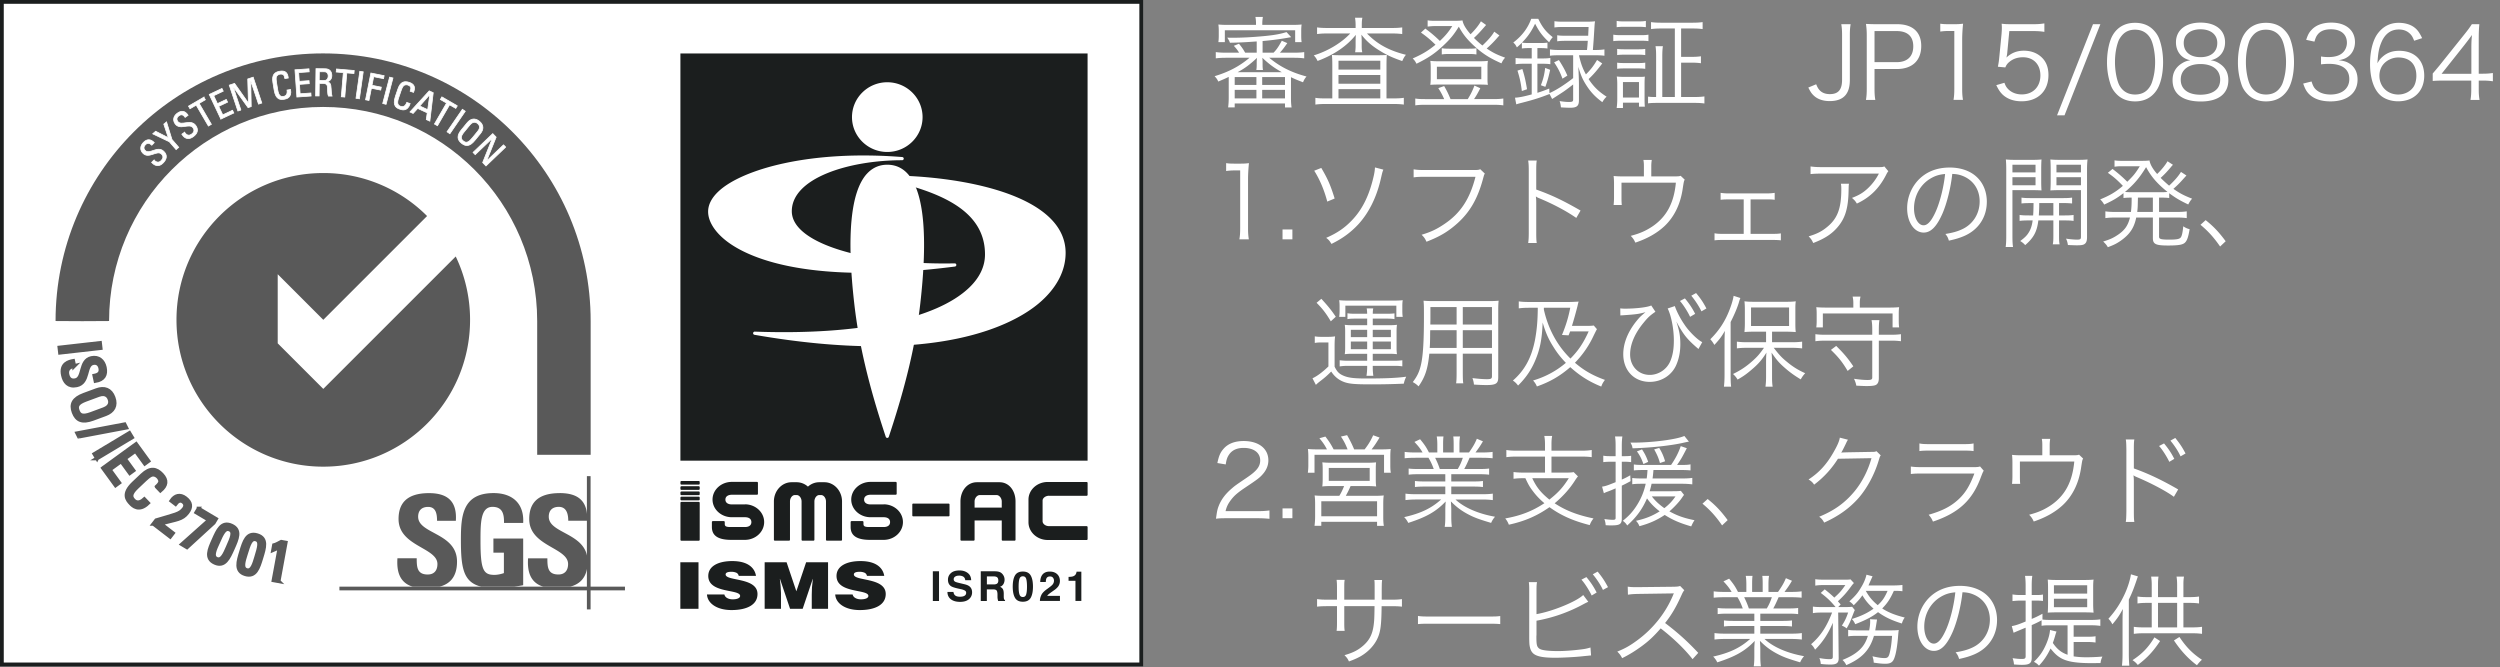
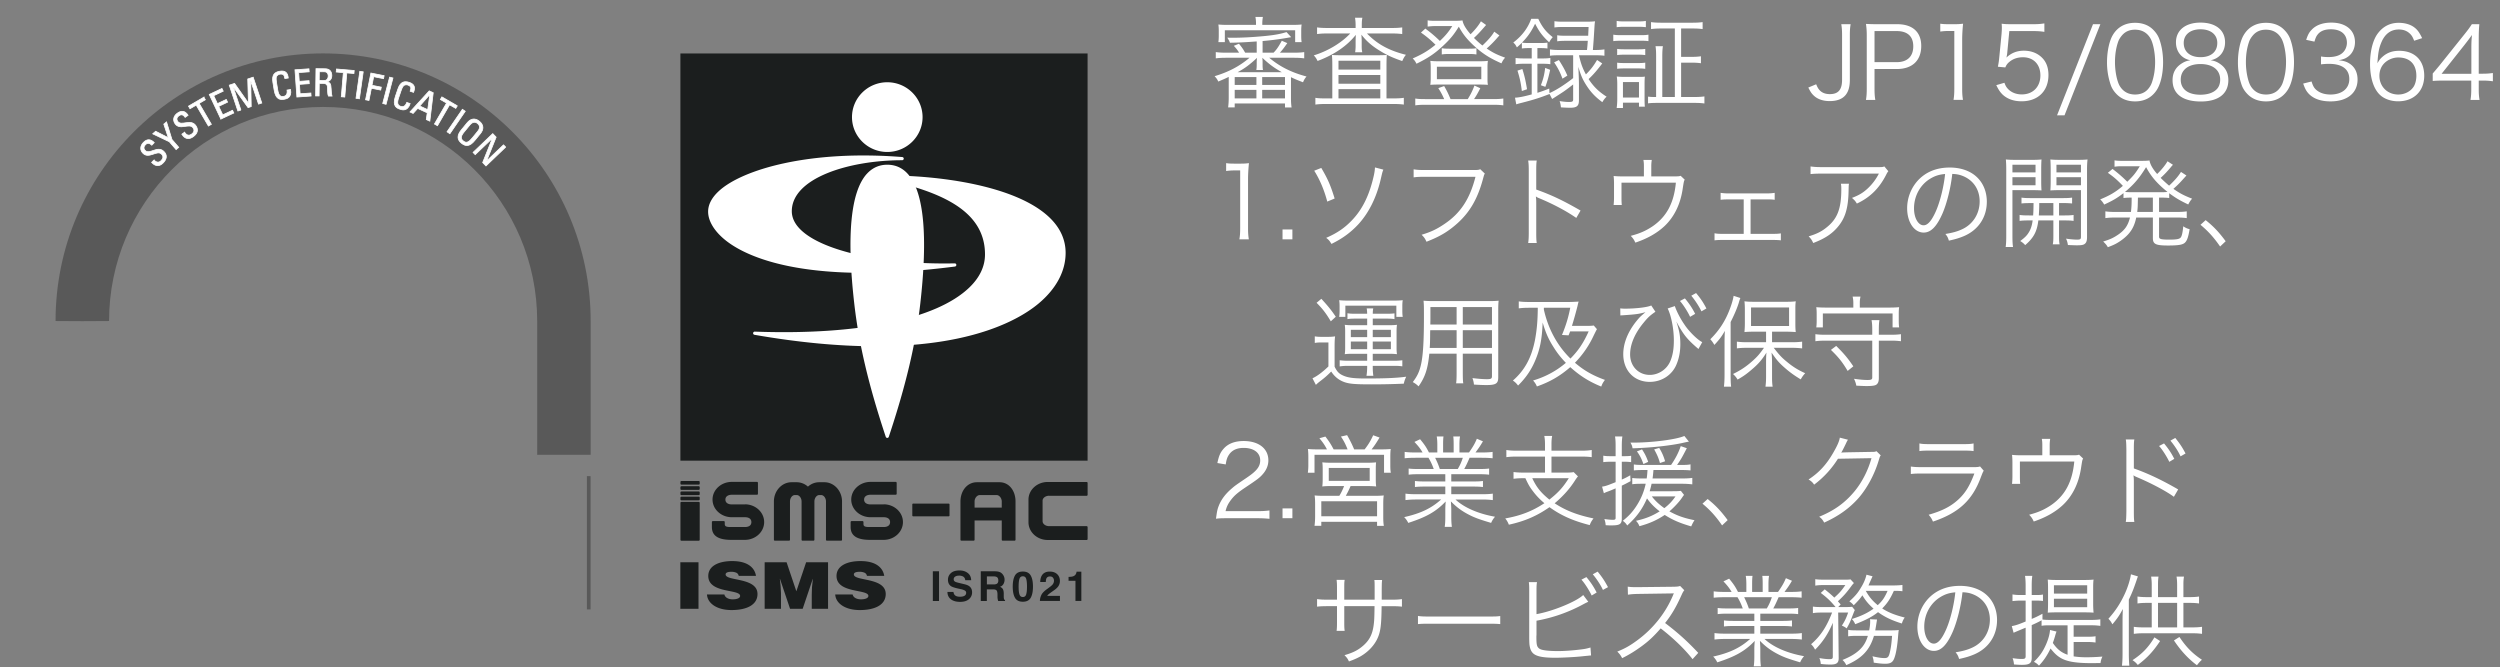
<svg xmlns="http://www.w3.org/2000/svg" width="251" height="67" fill="none">
  <rect width="100%" height="100%" fill="#808080" stroke="none" />
  <g clip-path="url(#clip0_10003_484)">
-     <path d="M114.581.19H.189v66.52h114.392V.19z" fill="#fff" stroke="#1B1E1E" stroke-width=".379" />
    <path fill-rule="evenodd" clip-rule="evenodd" d="M59.302 45.66V32.229c0-14.84-12.027-26.867-26.866-26.867S5.578 17.392 5.578 32.231c0 .02 5.373.02 5.373 0 0-11.868 9.62-21.493 21.489-21.493 11.868 0 21.493 9.625 21.493 21.493v13.433h5.373l-.004-.003z" fill="#595959" />
-     <path d="M32.46 39.048l-4.578-4.578v-6.938l4.577 4.578 10.42-10.42a14.69 14.69 0 00-10.424-4.317c-8.14 0-14.736 6.597-14.736 14.74 0 8.144 6.597 14.74 14.736 14.74 8.14 0 14.74-6.6 14.74-14.74 0-2.277-.518-4.437-1.44-6.362l-13.3 13.297h.004zM41.432 58.903c-1.341-.413-1.614-1.568-1.53-2.85h1.936c0 .884.038 1.627 1.106 1.627.656 0 .974-.421.974-1.05 0-1.667-3.903-1.77-3.903-4.52 0-1.448.694-2.6 3.058-2.6 1.887 0 2.823.845 2.694 2.777H43.88c0-.693-.117-1.394-.898-1.394-.629 0-1 .345-1 .985 0 1.755 3.903 1.603 3.903 4.51 0 1.602-.788 2.258-1.751 2.515h-2.702zM50.602 52.503c.016-.86-.128-1.614-1.155-1.614-1.205 0-1.205 1.626-1.205 3.422 0 2.89.284 3.406 1.387 3.406.322 0 .67-.075.962-.178v-2.05h-1.053v-1.42h2.99v4.686c-.205.042-.531.095-.899.148h-3.315c-1.797-.447-2.039-1.868-2.039-4.695 0-2.33.117-4.702 3.285-4.702 1.899 0 3.081 1.06 2.967 2.997h-1.925zM56.191 49.506c1.694 0 2.619.66 2.748 2.145v.632h-1.887c0-.674-.167-1.394-.951-1.394-.63 0-1.005.345-1.005.985 0 1.622 3.335 1.614 3.839 3.9v1.34c-.205 1.08-.883 1.573-1.686 1.79h-2.702c-1.341-.414-1.614-1.57-1.53-2.85h1.94c0 .883.037 1.625 1.106 1.625.651 0 .973-.42.973-1.05 0-1.666-3.902-1.769-3.902-4.52 0-1.447.693-2.596 3.057-2.6v-.003z" fill="#595959" />
-     <path d="M34.077 58.9h28.67v.372h-28.67V58.9z" fill="#595959" />
    <path d="M58.924 47.805h.371v13.38h-.371v-13.38z" fill="#595959" />
    <path d="M15.456 16.058l.057.057c.27.258.516.17.67.008.194-.201.255-.436.02-.66-.44-.42-1.24.512-1.834-.057-.349-.337-.296-.761.019-1.095.345-.36.716-.394 1.103.008l-.25.261c-.213-.208-.421-.276-.649-.041-.144.151-.216.379 0 .583.436.417 1.224-.53 1.85.072.416.398.272.815-.038 1.14-.553.588-1 .16-1.183-.026l.24-.25h-.005zM16.453 12.466l.265-.232.546 1.77.682.788-.265.228-.682-.789-1.668-.795.296-.258 1.27.648-.452-1.36h.008zM18.534 13.277l.045.064c.216.303.474.262.655.129.224-.163.33-.379.14-.644-.352-.493-1.31.28-1.788-.39-.284-.395-.151-.804.22-1.073.405-.292.773-.258 1.08.209l-.296.212c-.17-.247-.363-.349-.633-.16-.17.122-.28.33-.106.573.353.489 1.296-.296 1.804.405.337.466.121.849-.246 1.114-.652.478-1.012-.026-1.156-.242l.28-.201v.004zM20.466 9.756l.151.261-.621.364 1.228 2.1-.3.174-1.227-2.1-.622.364-.151-.261 1.546-.902h-.004zM22.175 11.958l-1.167-2.475 1.277-.602.129.273-.959.454.375.796.89-.42.13.272-.891.421.405.856.982-.462.129.273-1.296.61-.004.004zM24.195 11.045l-.311.102-.868-2.596.534-.178 1.383 1.96h.008l-.068-2.403.546-.182.867 2.596-.33.11-.772-2.308h-.008l.046 2.554-.315.106-1.485-2.069h-.008l.773 2.312.008-.004zM28.594 7.887c-.023-.155-.057-.307-.144-.379-.083-.076-.25-.08-.322-.068-.284.045-.368.235-.375.277-.008.03-.06.11.011.572l.118.724c.106.663.337.704.602.663.106-.015.417-.106.334-.633l.356-.057c.151.849-.447.947-.625.978-.338.053-.857.117-1.027-.932l-.125-.762c-.125-.762.178-1.035.708-1.122.535-.087.785.156.838.686l-.357.057.008-.004zM29.806 9.735l-.193-2.728 1.406-.099.023.303-1.057.076.06.88.982-.069.022.303-.981.068.064.944 1.08-.076.023.303-1.428.103v-.008zM32.054 8.374l-.016 1.258h-.348l.034-2.74.943.012c.486.008.652.349.648.69 0 .322-.185.564-.507.617v.008c.314.053.424.159.44.708 0 .118.033.546.086.717h-.363c-.095-.194-.069-.55-.095-.914-.023-.333-.292-.352-.41-.352h-.409l-.003-.004zm0-.303l.523.008c.25 0 .375-.213.375-.451 0-.197-.095-.417-.364-.42L32.06 7.2l-.011.871h.004zM35.562 7.077l-.026.303-.716-.06-.205 2.425-.349-.03.205-2.425-.716-.061.026-.303 1.781.151zM36.085 9.919l-.344-.05.382-2.709.345.05-.383 2.709zM36.703 10.015l.534-2.683 1.33.265-.06.3-.99-.197-.17.864.936.185-.06.296-.936-.186-.243 1.228-.34-.068v-.004zM38.76 10.476l-.337-.087.694-2.645.337.087-.693 2.645zM41.178 9.154c.053-.147.095-.295.053-.401-.041-.106-.185-.186-.254-.209-.272-.09-.435.034-.458.069-.02.026-.106.068-.258.511l-.235.694c-.216.636-.034.78.22.867.099.034.417.103.595-.401l.341.117c-.265.822-.841.63-1.012.568-.322-.11-.81-.299-.47-1.303l.25-.731c.25-.732.645-.83 1.152-.66.516.175.622.508.417 1l-.34-.117v-.004zM43.096 9.123l.401.186-.34 2.857-.357-.163.095-.675-.959-.443-.458.504-.319-.148 1.937-2.118zm.057.379h-.008l-1 1.14.795.368.213-1.508zM45.911 10.62l-.151.262-.622-.36-1.216 2.103-.303-.174 1.216-2.103-.621-.36.151-.261 1.546.894zM45.168 13.428l-.288-.197 1.546-2.258.288.197-1.546 2.258zM46.336 13.02l.568-.694c.345-.421.784-.516 1.231-.148.448.367.444.814.099 1.235l-.569.694c-.48.587-.886.64-1.333.272-.447-.367-.478-.776.004-1.364v.004zm1.045.874l.584-.716c.364-.443.068-.708-.015-.777-.084-.068-.402-.303-.766.137l-.587.716c-.379.462-.341.69-.083.898.253.209.485.2.863-.261l.004.003zM50.77 14.77l-1.979 1.892-.33-.345.97-2.422h-.003l-1.717 1.633-.216-.223 1.978-1.89.341.355-.959 2.387h.004l1.694-1.614.216.224v.004z" fill="#fff" stroke="#fff" stroke-width=".076" stroke-miterlimit="3.86" />
-     <path d="M6.025 35.411l-.06-.519 4.077-.462.06.519-4.077.462zM7.457 36.744l-.117.027c-.546.117-.644.496-.572.826.087.405.326.678.803.576.89-.19.406-1.967 1.61-2.228.713-.152 1.198.273 1.342.947.155.735-.11 1.22-.936 1.36l-.114-.534c.44-.087.701-.288.595-.773-.064-.307-.288-.583-.72-.492-.883.189-.371 1.962-1.644 2.231-.845.182-1.243-.344-1.383-1.004-.266-1.182.64-1.375 1.026-1.444l.11.505v.003zM8.435 39.633l1.262-.467c.77-.284 1.406-.072 1.705.747.303.815-.042 1.39-.81 1.675l-1.263.466c-1.064.394-1.633.155-1.936-.66-.303-.814-.027-1.364 1.038-1.761h.004zm.69 1.928l1.3-.481c.803-.3.625-.864.568-1.015-.057-.156-.288-.698-1.095-.402l-1.3.481c-.841.31-.966.637-.792 1.099.17.462.477.629 1.319.318zM7.923 43.837l-.17-.341 4.752-.898.17.34-4.755.899h.003zM9.742 46.029l-.269-.448 3.517-2.11.269.447-3.52 2.11h.003zM10.345 46.992l3.32-2.414 1.242 1.71-.367.268-.936-1.288-1.069.777.868 1.193-.368.27-.867-1.194-1.149.837.955 1.315-.367.269-1.266-1.74.004-.003zM15.73 48.856c.174-.156.33-.33.352-.497.019-.166-.114-.375-.19-.455-.295-.314-.602-.257-.655-.23-.046.018-.19.014-.701.5l-.796.754c-.731.693-.591 1.011-.314 1.307.11.117.48.428 1.068-.118l.372.39c-.925.906-1.554.243-1.74.05-.352-.371-.864-.966.292-2.058l.841-.795c.841-.796 1.433-.652 1.99-.065.557.591.466 1.107-.144 1.618l-.372-.39-.004-.011zM15.407 52.592l.277-.36c1.898-.576 2.35-.603 2.766-1.14.19-.247.197-.508-.068-.713-.31-.239-.569-.027-.758.227l-.424-.326c.363-.545.883-.682 1.417-.273.564.433.636.899.2 1.463-.538.697-1.068.663-2.694 1.103l1.24.955-.277.36-1.679-1.292v-.004zM19.936 51.059L21.69 52.1l-.231.39-2.687 2.463-.508-.303 2.733-2.437-1.289-.765.231-.39h-.003zM23.376 55.074c-.417.94-.826 1.868-1.8 1.432-.977-.436-.56-1.357-.14-2.297.432-.97.819-1.883 1.804-1.443.985.44.568 1.337.136 2.308zm-1.508-.558c-.269.607-.648 1.357-.117 1.592.53.235.833-.542 1.102-1.152.432-.97.694-1.569.205-1.789-.489-.215-.758.38-1.19 1.35zM26.24 56.01c-.299.986-.59 1.952-1.613 1.641-1.024-.31-.72-1.277-.421-2.262.31-1.016.584-1.967 1.618-1.652 1.034.314.727 1.258.417 2.273zm-1.56-.37c-.194.636-.478 1.424.08 1.594.552.171.76-.64.954-1.276.31-1.016.497-1.645-.015-1.8-.512-.156-.709.466-1.02 1.485v-.004zM27.976 58.358l-.515-.095.61-3.315-.655.284.09-.493c.14-.03.561-.242.74-.344l.439.08-.712 3.88.003.003z" fill="#595959" stroke="#595959" stroke-width=".379" />
-     <path d="M109.193 5.367h-40.88V46.25h40.88V5.367z" fill="#1B1E1E" />
+     <path d="M109.193 5.367h-40.88V46.25h40.88V5.367" fill="#1B1E1E" />
    <path d="M85.54 11.76c0 1.928 1.588 3.497 3.543 3.497s3.543-1.57 3.543-3.498c0-1.929-1.588-3.501-3.543-3.501s-3.543 1.569-3.543 3.501zM87.014 17.47c-1.606 1.8-2.027 6.187-1.243 13.035.463 4.046 1.436 8.165 3.16 13.353.023.064.084.11.152.11a.163.163 0 00.152-.11c1.724-5.188 2.698-9.306 3.16-13.353.78-6.848.364-11.232-1.243-13.036-.553-.617-1.247-.932-2.065-.932-.819 0-1.516.315-2.069.932h-.004z" fill="#fff" />
    <path d="M72.175 19.182c-.716.66-1.08 1.357-1.08 2.069 0 .868.534 1.819 1.508 2.671 1.736 1.528 7.48 4.862 23.274 2.839a.165.165 0 00.14-.17.159.159 0 00-.162-.149c-7.033.148-13.252-1.208-15.468-3.38-.591-.576-.89-1.2-.89-1.856 0-3.324 5.713-5.12 11.09-5.12a.16.16 0 00.011-.318c-9.313-.743-16.077 1.247-18.423 3.414z" fill="#fff" />
    <path d="M88.564 17.615a.16.16 0 00-.16.144.165.165 0 00.126.175c5.385 1.197 10.364 2.948 10.364 7.609 0 1.197-.527 2.315-1.569 3.319-3.316 3.198-11.167 4.812-21.546 4.433a.168.168 0 00-.167.145c-.007.083.05.159.133.174 18.54 3.225 26.135-1.13 28.541-3.15 1.766-1.484 2.702-3.243 2.702-5.077 0-1.292-.519-2.463-1.546-3.478-3.293-3.26-11.148-4.35-16.878-4.294z" fill="#fff" />
    <path d="M94.278 60.34h-.621v-2.987h.621v2.986zM95.725 59.418a.607.607 0 00.114.307c.103.121.28.186.53.186.152 0 .274-.015.368-.05.178-.06.266-.178.266-.344a.254.254 0 00-.133-.228 1.426 1.426 0 00-.413-.14l-.322-.072c-.319-.072-.535-.148-.656-.227-.2-.137-.303-.353-.303-.644 0-.27.099-.49.296-.667.197-.178.485-.266.867-.266.319 0 .592.084.815.25.224.167.341.41.353.728h-.6a.427.427 0 00-.242-.383.83.83 0 00-.371-.075c-.167 0-.296.03-.394.098a.308.308 0 00-.148.273c0 .106.05.186.144.239.06.034.193.075.398.125l.523.125c.231.053.402.125.515.216.178.14.266.345.266.61s-.107.5-.315.678c-.212.182-.508.27-.894.27-.387 0-.701-.088-.929-.266-.223-.178-.337-.42-.337-.731h.595l.007-.012zM100.371 57.433a.73.73 0 01.281.209c.064.075.113.159.151.25a.885.885 0 01-.049.731.605.605 0 01-.356.292.565.565 0 01.292.235c.056.102.087.257.087.466v.2c0 .137.003.228.015.277a.26.26 0 00.114.17v.077h-.69c-.019-.065-.03-.122-.042-.16a1.465 1.465 0 01-.026-.257v-.277c-.008-.19-.042-.318-.103-.379-.064-.064-.181-.095-.356-.095h-.61v1.171h-.61v-2.986h1.429c.204.004.36.03.469.076h.004zm-1.288.44v.803h.67a.68.68 0 00.3-.05c.117-.056.178-.166.178-.336 0-.182-.057-.304-.17-.364a.631.631 0 00-.289-.053h-.69zM103.482 57.777c.152.261.228.636.228 1.121 0 .486-.076.857-.228 1.122-.151.262-.413.394-.788.394-.375 0-.637-.132-.788-.394-.152-.261-.228-.636-.228-1.122 0-.485.076-.86.228-1.121.151-.262.413-.394.788-.394.375 0 .637.132.788.394zm-1.129 1.895c.057.178.17.269.341.269s.284-.091.337-.27c.053-.178.08-.435.08-.773 0-.337-.027-.613-.08-.784-.053-.17-.166-.254-.337-.254s-.284.084-.341.254c-.057.17-.083.432-.083.785 0 .352.026.594.083.773zM104.539 59.763c.084-.197.277-.402.584-.622.265-.19.439-.326.515-.41a.6.6 0 00.182-.42.473.473 0 00-.102-.31c-.068-.084-.167-.125-.296-.125-.174 0-.295.064-.36.197-.038.075-.057.197-.064.36h-.561c.008-.25.053-.451.136-.607.156-.291.429-.44.823-.44.31 0 .557.088.742.258.182.17.277.402.277.683 0 .215-.064.409-.193.58a1.8 1.8 0 01-.421.374l-.231.163a4.905 4.905 0 00-.296.224.692.692 0 00-.136.159h1.281v.508h-2.012a1.32 1.32 0 01.136-.576l-.004.004zM107.283 58.315v-.394c.182-.007.311-.019.383-.038a.54.54 0 00.284-.155.51.51 0 00.113-.212.437.437 0 00.023-.118h.481v2.937h-.591v-2.023h-.689l-.004.003zM68.306 61.125V56.45h1.823v4.676h-1.823zM74.165 57.81a.42.42 0 00-.262-.318 1.195 1.195 0 00-.47-.084c-.402 0-.58.099-.58.265 0 .701 3.199.266 3.199 1.967 0 1.084-1.073 1.61-2.604 1.61-1.53 0-2.425-.72-2.467-1.564h1.747c.038.17.148.291.303.37.148.08.341.118.52.118.454 0 .757-.125.757-.344 0-.709-3.198-.22-3.198-2.005 0-.993 1.02-1.493 2.41-1.493 1.546 0 2.247.663 2.38 1.482h-1.732l-.004-.004zM76.772 61.125V56.45h2.201l.981 2.914.982-2.914h2.201v4.676h-1.636v-1.428l.022-.728.091-.845H81.6l-1.012 3.001h-1.265l-1.012-3h-.015l.076.689.038.727v1.584H76.77zM87.04 57.81a.42.42 0 00-.261-.318 1.196 1.196 0 00-.47-.084c-.402 0-.58.099-.58.265 0 .701 3.198.266 3.198 1.967 0 1.084-1.072 1.61-2.603 1.61-1.53 0-2.425-.72-2.467-1.564h1.747c.038.17.148.291.303.37.148.08.342.118.52.118.454 0 .757-.125.757-.344 0-.709-3.198-.22-3.198-2.005 0-.993 1.02-1.493 2.41-1.493 1.546 0 2.247.663 2.38 1.482h-1.732l-.004-.004zM74.793 50.643h-1.318c-.345 0-.644-.144-.644-.485 0-.337.303-.485.644-.485h2.527a.097.097 0 00.095-.099V48.48a.097.097 0 00-.095-.098h-2.527c-1.069 0-1.937.796-1.937 1.773 0 .978.868 1.774 1.937 1.774h1.318c.349 0 .645.136.645.492s-.296.493-.645.493h-1.447c-.52 0-.58-.114-.58-.326v-.17a.098.098 0 00-.098-.1h-1.096a.1.1 0 00-.098.1v.496c0 .746.455 1.288 1.932 1.288h1.38c1.065 0 1.936-.8 1.936-1.785 0-.985-.868-1.784-1.936-1.784l.007.011zM88.72 50.643H87.4c-.344 0-.644-.144-.644-.485 0-.337.3-.485.644-.485h2.528a.1.1 0 00.099-.099V48.48a.1.1 0 00-.099-.098H87.4c-1.064 0-1.936.796-1.936 1.773 0 .978.868 1.774 1.936 1.774h1.32c.348 0 .643.136.643.492s-.295.493-.644.493h-1.447c-.52 0-.58-.114-.58-.326v-.17c0-.054-.045-.1-.095-.1h-1.095a.1.1 0 00-.098.1v.496c0 .746.454 1.288 1.936 1.288h1.38c1.068 0 1.936-.8 1.936-1.785 0-.985-.868-1.784-1.937-1.784v.011zM105.32 49.778h3.778a.097.097 0 00.098-.095v-1.194a.1.1 0 00-.098-.098h-3.907c-1.065 0-1.932.795-1.932 1.773v2.266c0 .985.867 1.785 1.932 1.785h3.907a.097.097 0 00.098-.099v-1.193a.1.1 0 00-.098-.099h-3.778c-.349 0-.644-.227-.644-.492v-2.073c0-.258.299-.485.644-.485v.004zM91.69 50.559h3.547c.053 0 .095.041.095.094v1.095a.094.094 0 01-.095.095H91.69a.094.094 0 01-.095-.095v-1.095c0-.053.042-.098.099-.098l-.004.004zM82.763 48.416h-.516c-.428 0-.822.167-1.13.443a1.682 1.682 0 00-1.128-.443h-.516c-.977 0-1.773.868-1.773 1.933v3.842c0 .053.045.095.099.095h1.417a.097.097 0 00.098-.095v-3.842c0-.345.228-.645.485-.645h.194c.257 0 .485.3.485.645v3.842c0 .053.045.095.098.095h1.095a.094.094 0 00.095-.095v-3.842c0-.345.227-.645.485-.645h.193c.258 0 .485.3.485.645v3.842c0 .053.046.095.099.095h1.417a.094.094 0 00.095-.095v-3.842c0-1.065-.796-1.933-1.774-1.933h-.004zM100.352 48.416h-2.266c-.981 0-1.656.868-1.656 1.933v3.842c0 .053.046.095.095.095h1.224a.097.097 0 00.099-.095v-1.933h2.728v1.933c0 .053.045.095.095.095h1.193a.094.094 0 00.095-.095v-3.842c0-1.065-.633-1.933-1.61-1.933h.003zm.224 2.55h-2.728v-.617c0-.35.257-.645.526-.645h1.687c.257 0 .515.3.515.645v.617zM68.412 50.39h1.74c.053 0 .098.042.098.1v3.705a.094.094 0 01-.095.095h-1.743a.094.094 0 01-.095-.095V50.49c0-.053.042-.098.099-.098h-.004zM68.412 48.291h1.74c.053 0 .098.042.098.099v.17a.094.094 0 01-.095.095h-1.743a.094.094 0 01-.094-.095v-.17c0-.053.041-.095.094-.095v-.004zM68.412 48.816h1.74c.053 0 .098.042.098.099v.17a.098.098 0 01-.099.099H68.41a.094.094 0 01-.095-.095v-.17c0-.053.041-.099.098-.099v-.004zM68.412 49.342h1.74c.053 0 .098.041.098.098v.17a.098.098 0 01-.099.1h-1.739a.094.094 0 01-.095-.095v-.17c0-.054.042-.096.095-.096v-.007zM68.412 49.867h1.74c.053 0 .098.042.098.099v.17a.094.094 0 01-.095.095h-1.743a.094.094 0 01-.095-.095v-.17c0-.053.042-.095.095-.095v-.004z" fill="#1B1E1E" />
  </g>
  <path d="M216.664 59.95h1.92v-1.23c0-.32-.02-.58-.06-.83h.75c-.05.26-.06.5-.06.83v1.23h.64c.4 0 .67-.02.93-.06v.7c-.27-.04-.54-.06-.93-.06h-.64v2.46h.9c.42 0 .68-.02.97-.06v.71c-.29-.04-.56-.06-.97-.06h-4.92c-.41 0-.66.02-.96.06v-.71c.26.04.54.06.96.06h.84v-2.46h-.5c-.39 0-.68.02-.93.06v-.7c.26.04.54.06.93.06h.5v-1.24c0-.3-.02-.54-.06-.82h.74c-.04.26-.05.49-.05.83v1.23zm0 3.04h1.92v-2.46h-1.92v2.46zm-2.72-5.33l.7.21c-.04.12-.08.22-.15.44-.29.85-.46 1.27-.76 1.89v5.46c0 .43.02.85.05 1.17h-.74c.04-.35.06-.67.06-1.2v-3.28c0-.46.01-.75.03-1.21-.33.63-.58.99-1.05 1.54-.03-.05-.05-.08-.06-.11-.1-.17-.1-.17-.19-.28-.09-.1-.14-.16-.15-.17.71-.78 1.23-1.58 1.68-2.58.29-.64.52-1.41.58-1.88zm4.32 6.64l.55-.35c.69 1.03 1.31 1.66 2.26 2.29-.18.16-.32.31-.5.55-.85-.63-1.61-1.44-2.31-2.49zm-1.96-.31l.57.37c-.68 1.03-1.3 1.7-2.24 2.4-.18-.22-.28-.31-.53-.48.98-.64 1.6-1.29 2.2-2.29zM207.584 65.74v-2.96h-1.8c-.38 0-.57.01-.81.05v-.55c-.39.21-.6.31-.99.48v3.28c0 .55-.22.71-.98.71-.23 0-.44-.01-.8-.04-.02-.23-.05-.39-.14-.63.42.06.67.08.94.08.29 0 .37-.06.37-.28v-2.86c-.68.28-1.08.45-1.21.51l-.18-.67c.39-.07.66-.16 1.39-.46v-2.1h-.58c-.22 0-.46.02-.74.05v-.67c.25.04.47.06.75.06h.57v-.91c0-.46-.02-.73-.06-1.01h.73c-.04.27-.06.53-.06.99v.93h.44c.36 0 .48-.01.69-.05v.65c-.18-.03-.38-.04-.68-.04h-.45v1.84c.39-.16.6-.26 1.08-.52v.58c.22.03.47.04.76.04h4.16c.37 0 .64-.02.89-.06v.66a5.57 5.57 0 00-.89-.06h-1.79v1.15h1.33c.41 0 .65-.01.87-.05v.63a5.14 5.14 0 00-.87-.05h-1.33v1.44c.41.06.76.09 1.26.09s1.04-.02 1.63-.07c-.12.26-.16.4-.19.65-.78.01-.78.01-.9.01-1.71 0-2.63-.18-3.27-.63-.29-.2-.52-.43-.85-.84-.32.67-.67 1.2-1.16 1.72-.16-.17-.29-.27-.51-.38.6-.59.93-1.07 1.25-1.82.21-.5.33-.93.37-1.38l.65.16c-.06.16-.09.24-.16.51-.07.22-.13.42-.21.63.43.63.84.96 1.48 1.19zm1.65-4.26h-2.74c-.37 0-.65.01-.9.03.02-.29.03-.58.03-.94v-1.45c0-.37-.01-.69-.03-.93.29.03.54.04.94.04h2.72c.42 0 .66-.01.94-.04-.03.21-.04.44-.04.8v1.62c0 .32.01.53.04.9-.23-.02-.56-.03-.96-.03zm-3.02-2.72v.84h3.34v-.84h-3.34zm0 1.35v.85h3.34v-.85h-3.34zM197.034 59.46c-.15 1.39-.53 2.92-.98 3.97-.58 1.32-1.17 1.92-1.89 1.92-.95 0-1.66-1.04-1.66-2.44 0-1.02.38-2.01 1.05-2.76.8-.88 1.89-1.33 3.23-1.33 1.12 0 2.1.35 2.75.99.63.61.97 1.48.97 2.44 0 1.55-.84 2.83-2.29 3.45-.45.19-.83.31-1.52.46-.1-.33-.16-.43-.35-.67.73-.12 1.2-.25 1.67-.47 1.1-.5 1.77-1.57 1.77-2.8 0-1.14-.58-2.06-1.59-2.51-.37-.16-.66-.23-1.16-.25zm-.72.01c-.6.05-1.03.19-1.49.47-1.01.61-1.63 1.74-1.63 2.98 0 .96.42 1.7.96 1.7.42 0 .82-.47 1.25-1.45.41-.94.78-2.42.91-3.7zM191.004 58.73v.63c-.24-.03-.44-.04-.86-.04-.37.82-.65 1.24-1.17 1.77.62.4 1.3.67 2.26.91-.15.22-.19.31-.29.6-1.03-.32-1.73-.66-2.39-1.14-.56.45-1.21.79-2.29 1.21-.09-.2-.17-.34-.34-.52.94-.3 1.57-.6 2.18-1.04-.49-.44-.78-.77-1.12-1.34-.26.37-.42.55-.87 1a1.7 1.7 0 00-.44-.39c.57-.52.84-.83 1.14-1.34.3-.48.48-.9.58-1.34l.61.16-.1.22c-.12.27-.22.5-.31.7h2.43c.44 0 .73-.02.98-.05zm-1.49.59h-2.19c.34.61.66.99 1.2 1.44.49-.46.67-.73.99-1.44zm-5.57 2.18h-1.04c-.42 0-.67.02-.89.06v-.66c.24.04.49.05.92.05h1.36c-.47-.57-.84-.93-1.49-1.42l.4-.36c.48.39.65.53.96.83.54-.49.71-.68 1.11-1.26h-2.12c-.41 0-.68.02-.9.06v-.65c.24.04.5.05.95.05h1.78c.52 0 .62 0 .81-.03l.34.37c-.1.1-.16.17-.3.36-.45.62-.77.97-1.31 1.47.11.13.15.17.28.32l-.25.26h.69c.34 0 .53-.01.71-.03l.27.33c-.07.15-.07.15-.26.64-.19.51-.31.77-.56 1.2-.2-.15-.24-.17-.48-.28.3-.46.44-.76.63-1.31h-1l.05 4.56c.01.49-.2.66-.8.66-.33 0-.56-.01-1-.06-.01-.19-.05-.38-.14-.59.45.08.76.11 1.06.11.21 0 .29-.06.29-.23v-3.42c-.46 1.11-1.05 1.98-1.78 2.7-.12-.24-.2-.35-.4-.55.95-.82 1.56-1.75 2.11-3.18zm4.33 1.79h1.54c.41 0 .64-.01.82-.04-.03.2-.03.2-.09.91-.11 1.16-.29 1.94-.51 2.21-.15.19-.38.27-.73.27s-.56-.02-1.18-.11c-.02-.26-.04-.37-.13-.64.57.13.9.18 1.22.18.35 0 .44-.13.57-.78.08-.39.12-.69.18-1.45h-1.82c-.42 1.42-1.2 2.26-2.78 2.94-.1-.22-.21-.36-.38-.52.77-.31 1.28-.61 1.71-1.01.41-.39.65-.79.84-1.41h-1.05c-.46 0-.69.01-.93.05v-.65c.24.04.46.05.95.05h1.16c.07-.35.1-.63.1-.9 0-.09 0-.12-.02-.22l.71.03c-.03.19-.05.3-.09.56-.04.24-.06.36-.09.53zM176.134 61.61h-2.61c-.49 0-.76.01-1.07.05v-.62c.28.04.55.05 1.07.05h1.45c-.14-.39-.29-.73-.53-1.13h-1.26c-.5 0-.84.02-1.13.05v-.64c.29.04.6.06 1.11.06h.69c-.2-.35-.43-.65-.82-1.06l.57-.27c.45.54.62.8.89 1.33h.84v-.77c0-.34-.02-.62-.06-.84h.68c-.03.2-.04.43-.04.83v.78h1.06v-.78c0-.37-.01-.64-.04-.83h.68c-.04.21-.06.49-.06.84v.77h.96c.43-.62.59-.9.79-1.38l.61.26c-.3.51-.39.63-.75 1.12h.6c.52 0 .84-.02 1.12-.06v.64c-.29-.03-.63-.05-1.13-.05h-1.18c-.24.55-.36.81-.54 1.13h1.42c.52 0 .79-.01 1.08-.05v.62c-.31-.04-.58-.05-1.08-.05h-2.72v.73h2.1c.5 0 .81-.01 1.08-.05v.61c-.3-.04-.58-.05-1.08-.05h-2.1v.77h3.03c.57 0 .87-.02 1.14-.06v.65c-.35-.04-.69-.06-1.13-.06h-2.62c.86.81 2.28 1.43 3.97 1.73-.18.22-.27.35-.39.62-1.3-.39-1.76-.56-2.45-.94-.6-.33-1.08-.7-1.59-1.22.03.45.04.63.04.85v.67c0 .43.02.74.06 1.04h-.72c.05-.32.06-.63.06-1.05v-.66c0-.23.01-.45.04-.84-.98 1.02-1.93 1.56-3.76 2.15-.13-.26-.23-.39-.41-.58 1.65-.37 2.72-.88 3.71-1.77h-2.45c-.45 0-.78.02-1.13.06v-.65c.28.04.58.06 1.13.06h2.87v-.77h-1.98c-.49 0-.78.01-1.07.05v-.61c.28.04.59.05 1.07.05h1.98v-.73zm-.55-.52h1.8c.22-.37.35-.65.51-1.13h-2.78c.23.48.31.66.47 1.13zM170.504 65.55l-.57.63c-.79-1.01-1.92-2.1-3.2-3.09-.7.8-1.19 1.26-1.91 1.79-.69.5-1.22.83-1.96 1.2-.16-.3-.24-.41-.49-.66.77-.31 1.26-.58 2.03-1.15 1.6-1.18 2.84-2.76 3.57-4.51.02-.06.03-.07.05-.12.02-.03.02-.04.03-.07-.09.01-.12.01-.24.01l-3.34.05c-.45.01-.74.03-1.03.08l-.02-.81c.27.04.45.05.79.05h.26l3.57-.04c.35-.01.47-.02.64-.08l.42.43c-.1.12-.17.24-.28.49-.56 1.24-1.03 2.03-1.65 2.8 1.31 1 2.19 1.79 3.33 3zM154.264 59.289v2.37c1.58-.27 4.02-1.26 4.69-1.92l.51.68c-.15.07-.2.09-.43.21-1.49.82-3.09 1.39-4.77 1.69v1.46l-.01.06v.11c0 .7.04.93.21 1.1.13.14.35.21.76.26.31.04.78.06 1.18.06.62 0 1.51-.06 2.29-.16.43-.05.62-.09.99-.2l.06.8c-.15.01-.18.01-.33.03l-.13.01-.48.05c-.64.07-1.96.14-2.65.14-1.18 0-1.84-.12-2.19-.41-.24-.2-.36-.49-.41-.96-.01-.16-.02-.36-.02-.78v-4.61c0-.44-.01-.6-.04-.83h.82c-.04.24-.05.4-.05.84zm4.51-1.09l.5-.26c.45.54.73.96 1.03 1.55l-.5.3c-.25-.53-.73-1.28-1.03-1.59zm1.14-.54l.49-.27c.45.55.7.93 1.04 1.56l-.51.28c-.21-.47-.63-1.11-1.02-1.57zM142.364 62.66v-.82c.29.05.56.06 1.24.06h5.81c.74 0 .9-.01 1.21-.05v.81c-.32-.03-.55-.04-1.22-.04h-5.8c-.73 0-.94.01-1.24.04zM134.964 60.209h3.05v-.97c0-.71 0-.79-.03-1.01h.78c-.03.26-.03.26-.04.93v1.05h.86c.59 0 .81-.01 1.17-.06v.76c-.34-.04-.63-.05-1.16-.05h-.88c-.02 2.03-.12 2.67-.49 3.39-.35.66-.91 1.23-1.63 1.65-.35.19-.61.31-1.16.51-.13-.28-.21-.39-.45-.63.87-.25 1.38-.51 1.91-.98.7-.63.98-1.29 1.07-2.5.02-.32.03-.63.04-1.44h-3.04v1.67c0 .43.01.56.04.81h-.81c.03-.22.04-.41.04-.84v-1.64h-.84c-.53 0-.82.01-1.16.05v-.76c.36.05.58.06 1.17.06h.83v-1.15c0-.43-.01-.61-.04-.84h.81c-.04.27-.04.35-.04.81v1.18zM214.288 52.399h-.86c.04-.23.05-.44.06-1.05v-6.21c-.01-.63-.02-.8-.06-1.02h.86c-.04.23-.05.42-.05 1.04v1.87c1.43.51 2.81 1.16 4.45 2.11l-.43.74c-.75-.56-2.32-1.39-3.73-1.98-.14-.06-.22-.1-.31-.17l-.02.01c.03.18.04.34.04.59v3.01c0 .6.01.82.05 1.06zm2.48-7.62l.5-.26c.45.54.73.96 1.03 1.55l-.5.3c-.25-.53-.73-1.28-1.03-1.59zm1.14-.54l.49-.27c.45.56.7.93 1.03 1.56l-.5.29c-.21-.48-.63-1.12-1.02-1.58zM205.788 45.71h2.11c.62 0 .66 0 .84-.06l.41.39c-.09.16-.09.16-.22 1.01-.24 1.51-.85 2.74-1.81 3.65-.76.71-1.73 1.26-2.93 1.66-.14-.3-.2-.4-.46-.68.95-.25 1.54-.52 2.21-.97 1.4-.97 2.13-2.34 2.32-4.37h-5.46v1.5c0 .32.01.55.03.74h-.82c.02-.17.04-.49.04-.75v-1.35c0-.31-.01-.57-.04-.81.31.03.54.04.92.04h2.12V44.7c0-.29-.01-.4-.05-.64h.84c-.03.19-.05.39-.05.63v1.02zM192.708 45.29v-.77c.29.06.49.07 1.05.07h3.34c.56 0 .76-.01 1.05-.07v.77c-.27-.04-.51-.05-1.04-.05h-3.36c-.53 0-.77.01-1.04.05zm-.86 2.3v-.75c.36.05.57.06 1.17.06h5.13c.37 0 .48-.01.65-.07l.37.43c-.09.14-.11.19-.28.63-.85 2.33-2.23 3.61-4.82 4.48-.12-.29-.19-.4-.43-.69 1.34-.38 2.22-.83 2.97-1.52.71-.65 1.16-1.39 1.62-2.62h-5.22c-.53 0-.82.01-1.16.05zM184.718 43.94l.82.21c-.09.13-.09.13-.22.41-.26.54-.35.71-.46.89.13-.03.13-.03 3.02-.08.35 0 .38-.01.52-.07l.43.42c-.09.12-.09.13-.2.49-.42 1.41-1.15 2.77-2 3.76-.92 1.05-2.02 1.84-3.48 2.5-.16-.29-.24-.39-.5-.59 1.51-.62 2.57-1.38 3.53-2.53.77-.93 1.37-2.1 1.72-3.35l-3.37.06a9.64 9.64 0 01-2.39 2.6c-.17-.25-.27-.34-.56-.52 1.06-.69 1.82-1.52 2.51-2.74.38-.66.58-1.11.63-1.46zM170.928 50.57l.52-.47c.82.66 1.33 1.2 2.01 2.12l-.56.53c-.64-.93-1.22-1.56-1.97-2.18zM165.408 47.19h-.43c-.39 0-.67.01-.94.04v-.6c.23.04.48.05.9.05h2.84c.48-.71.75-1.25.97-1.89l.61.21c-.54 1.04-.58 1.1-.98 1.68h.47c.43 0 .63-.01.88-.06v.61c-.28-.03-.54-.04-.93-.04h-2.79c-.04.45-.05.55-.09.85h2.9c.53 0 .83-.02 1.09-.06v.65a8.6 8.6 0 00-1.09-.06h-3c-.06.3-.11.47-.19.75h2.29c.44 0 .67-.01.84-.04l.32.41c-.06.07-.06.07-.24.33-.24.36-.8.96-1.23 1.32.8.44 1.44.67 2.52.89-.15.23-.21.35-.33.62-1.14-.33-1.88-.65-2.66-1.15-.78.52-1.51.85-2.54 1.13-.09-.23-.18-.37-.35-.54.97-.22 1.61-.47 2.38-.95-.55-.43-.92-.81-1.27-1.3-.48 1.1-1.06 1.89-1.99 2.72-.11-.19-.22-.31-.44-.47.66-.53 1.04-.96 1.45-1.62.4-.64.68-1.32.85-2.1h-.32c-.47 0-.74.01-1.03.05v-.63c.27.04.58.05 1.04.05h.41c.04-.29.06-.51.08-.85zm2.81 2.65h-2.37c.32.43.72.8 1.25 1.18.49-.38.78-.69 1.12-1.18zm-6.01-4.04v-.96c0-.47-.01-.72-.06-1.02h.74c-.04.26-.06.55-.06 1.01v.97h.31c.26 0 .43-.01.63-.04v.64c-.22-.03-.38-.04-.63-.04h-.31v1.79c.32-.14.46-.21.85-.43l.03.59c-.39.21-.52.28-.88.45v3.31c0 .55-.2.68-1.03.68-.21 0-.32 0-.59-.02-.01-.22-.05-.39-.13-.62.33.05.64.08.86.08.21 0 .27-.05.27-.19v-2.97c-.42.18-.43.19-.75.31-.17.06-.27.1-.43.18l-.18-.66c.34-.05.49-.1 1.36-.45v-2.05h-.57c-.24 0-.42.01-.67.04v-.65c.22.04.39.05.67.05h.57zm6.9-2.03l.46.57c-.18.03-.18.03-.5.1-1.23.29-3.31.52-5.16.57-.04-.25-.07-.31-.21-.57h.25c1.95 0 4.39-.32 5.16-.67zm-3.63 2.6l-.48.22c-.19-.54-.34-.84-.65-1.27l.51-.2c.28.42.44.74.62 1.25zm1.7-.06l-.52.18c-.14-.52-.3-.87-.58-1.37l.51-.15c.28.48.41.76.59 1.34zM155.118 45.25v-.61c0-.4-.02-.6-.07-.87h.79c-.05.24-.07.46-.07.87v.61h2.99c.42 0 .75-.02 1.05-.07v.72c-.29-.04-.62-.06-1.05-.06h-2.99v1.61h1.35c.44 0 .68-.01.88-.05l.43.43c-.12.14-.19.24-.35.49-.51.79-1.18 1.53-1.99 2.21 1.09.72 2.26 1.18 3.9 1.52-.19.25-.27.38-.38.67-1.68-.43-2.87-.96-4.04-1.8-1.26.88-2.48 1.41-4.08 1.76-.1-.26-.19-.41-.36-.63 1.54-.27 2.74-.74 3.93-1.53-.46-.38-.82-.76-1.15-1.2-.32-.42-.46-.66-.76-1.31h-.13c-.44 0-.75.02-1.06.06v-.68c.26.04.6.06 1.07.06h2.09v-1.61h-2.84c-.42 0-.75.02-1.04.06v-.72c.3.05.63.07 1.05.07h2.83zm2.39 2.76h-3.67c.43.92.87 1.46 1.72 2.15.9-.71 1.37-1.23 1.95-2.15zM145.108 47.61h-2.61c-.49 0-.76.01-1.07.05v-.62c.28.04.55.05 1.07.05h1.45c-.14-.39-.29-.73-.53-1.13h-1.26c-.5 0-.84.02-1.13.05v-.64c.29.04.6.06 1.11.06h.69c-.2-.35-.43-.65-.82-1.06l.57-.27c.45.54.62.8.89 1.33h.84v-.77c0-.34-.02-.62-.06-.84h.68c-.03.2-.04.43-.04.83v.78h1.06v-.78c0-.37-.01-.64-.04-.83h.68c-.04.21-.06.49-.06.84v.77h.96c.43-.62.59-.9.79-1.38l.61.26c-.3.51-.39.63-.75 1.12h.6c.52 0 .84-.02 1.12-.06v.64c-.29-.03-.63-.05-1.13-.05h-1.18c-.24.55-.36.81-.54 1.13h1.42c.52 0 .79-.01 1.08-.05v.62c-.31-.04-.58-.05-1.08-.05h-2.72v.73h2.1c.5 0 .81-.01 1.08-.05v.61c-.3-.04-.58-.05-1.08-.05h-2.1v.77h3.03c.57 0 .87-.02 1.14-.06v.65c-.35-.04-.69-.06-1.13-.06h-2.62c.86.81 2.28 1.43 3.97 1.73-.18.22-.27.35-.39.62-1.3-.39-1.76-.56-2.45-.94-.6-.33-1.08-.7-1.59-1.22.03.45.04.63.04.85v.67c0 .43.02.74.06 1.04h-.72c.05-.32.06-.63.06-1.05v-.66c0-.23.01-.45.04-.84-.98 1.02-1.93 1.56-3.76 2.15-.13-.26-.23-.39-.41-.58 1.65-.37 2.72-.88 3.71-1.77h-2.45c-.45 0-.78.02-1.13.06v-.65c.28.04.58.06 1.13.06h2.87v-.77h-1.98c-.49 0-.78.01-1.07.05v-.61c.28.04.59.05 1.07.05h1.98v-.73zm-.55-.52h1.8c.22-.37.35-.65.51-1.13h-2.78c.23.48.31.66.47 1.13zM132.418 45.12h.81c-.23-.44-.4-.69-.76-1.12l.6-.17c.37.48.55.76.83 1.29h1.4c-.19-.49-.39-.88-.67-1.29l.62-.14c.28.49.49.9.71 1.43h1.05c.39-.51.58-.82.86-1.42l.64.23c-.32.53-.49.79-.8 1.19h.81c.53 0 .79-.01 1.11-.04-.03.23-.04.45-.04.84v.82c0 .29.01.48.05.72h-.68v-1.8h-6.98v1.8h-.67c.03-.23.05-.47.05-.71v-.83c0-.35-.01-.53-.04-.84.33.03.6.04 1.1.04zm2.53 3.68h-1.12c-.62 0-.77.01-1.07.04.03-.24.04-.43.04-.8v-.87c0-.35-.01-.56-.04-.75.3.03.57.04.97.04h3.47c.4 0 .66-.01.96-.04-.02.18-.03.37-.03.76v.86c0 .43.01.57.04.8-.36-.03-.57-.04-1.07-.04h-1.5c-.14.34-.31.67-.48.98h2.86c.44 0 .68-.01.95-.04-.04.27-.05.49-.05.94v1.15c0 .41.01.68.06.97h-.68v-.41h-5.6v.4h-.68c.04-.31.06-.61.06-.96v-1.15c0-.43-.01-.66-.05-.94.27.03.52.04.96.04h1.52c.18-.29.34-.62.48-.98zm-1.54-1.82v1.3h4.11v-1.3h-4.11zm-.75 3.35v1.5h5.6v-1.5h-5.6zM128.766 51.04h.99v.99h-.99v-.99zM126.224 52.03h-3.04c-.63 0-.78.01-1.1.05.11-.79.14-.94.29-1.32.25-.63.67-1.18 1.3-1.72.35-.3.37-.31 1.53-1.1.99-.67 1.32-1.11 1.32-1.72 0-.76-.64-1.25-1.66-1.25-.66 0-1.15.22-1.45.65-.19.27-.28.51-.35 1.01l-.84-.14c.15-.72.3-1.07.63-1.44.45-.51 1.13-.77 2.01-.77 1.51 0 2.48.76 2.48 1.94 0 .51-.2.99-.59 1.42-.3.34-.56.53-1.7 1.29-.79.53-1.11.81-1.44 1.23-.31.41-.45.68-.57 1.16h3.19c.5 0 .84-.02 1.22-.07v.84c-.4-.04-.73-.06-1.23-.06zM188.634 33.61h1.21c.43 0 .74-.02 1.01-.06v.71c-.3-.04-.59-.06-1.01-.06h-1.21v3.77c0 .33-.08.53-.25.65-.14.1-.44.14-.99.14-.23 0-.64-.02-1.02-.04-.05-.25-.09-.38-.23-.69.57.08.97.12 1.35.12.38 0 .48-.05.48-.25v-3.7h-4.7c-.41 0-.72.02-1.01.06v-.71c.27.04.58.06 1.01.06h4.7v-.43c0-.51-.02-.77-.07-1.04h.79c-.05.31-.06.58-.06 1.04v.43zm-2.56-2.73v-.47c0-.23-.02-.39-.07-.63h.79c-.05.23-.07.39-.07.62v.48h2.95c.42 0 .68-.01 1-.04-.03.19-.04.38-.04.68v.65c0 .3.01.49.04.7h-.66v-1.4h-7v1.4h-.66c.03-.21.04-.39.04-.7v-.65c0-.29-.01-.48-.04-.68.32.03.58.04 1 .04h2.72zm0 5.9l-.57.46c-.53-.89-.92-1.38-1.68-2.11l.53-.4c.77.76 1.16 1.22 1.72 2.05zM177.314 34.36V33.3h-1.11c-.5 0-.74.01-1.06.04.02-.27.04-.53.04-.9v-1.3c0-.38-.01-.6-.04-.89.28.04.56.05 1.1.05h2.95c.55 0 .82-.01 1.1-.05-.04.31-.04.5-.04.91v1.29c0 .41.01.63.04.89-.22-.02-.67-.04-1.05-.04h-1.33v1.06h2.04c.37 0 .7-.02.98-.06v.68a8.54 8.54 0 00-.97-.06h-1.88c.57.74.82 1 1.35 1.43.58.48 1.11.81 1.81 1.12-.19.2-.3.36-.45.62-.61-.37-1.08-.7-1.59-1.15-.56-.48-.86-.83-1.34-1.54.03.31.05.62.05 1.07v1.37c0 .37.01.68.06.98h-.72c.04-.31.06-.62.06-.98v-1.36c0-.47.01-.8.04-1.08-.47.75-.84 1.17-1.52 1.74-.49.42-.83.66-1.38.97-.13-.22-.27-.39-.46-.56.8-.39 1.33-.75 1.96-1.31.48-.43.7-.68 1.15-1.32h-1.73c-.38 0-.71.02-.99.06v-.68c.29.04.59.06.99.06h1.94zm-1.51-3.49v1.86h3.82v-1.86h-3.82zm-2.66 6.75v-3.2c0-.39.01-.76.03-1.2-.29.53-.53.85-1.05 1.41-.21-.34-.21-.34-.41-.57.88-.87 1.49-1.8 1.94-2.98.2-.51.35-1.03.4-1.38l.68.22c-.06.14-.1.26-.18.54-.16.5-.43 1.15-.8 1.87v5.32c0 .46.01.81.05 1.17h-.72c.04-.38.06-.69.06-1.2zM162.684 31.67l-.01-.71c.17.02.26.03.47.03 1.11 0 2.27-.14 2.64-.32l.42.63c-.55.38-.75.57-1.17 1.08-.91 1.1-1.37 2.19-1.37 3.21 0 1.18.84 2.05 1.97 2.05.88 0 1.71-.55 2.06-1.37.25-.59.36-1.23.36-2.08 0-1.15-.25-2.46-.62-3.22l.72-.24c.17.52.57 1.29.94 1.82.45.7 1.33 1.57 1.81 1.8l-.38.69-.17-.15-.05-.04-.19-.17c-.81-.73-1.16-1.19-1.81-2.4.31.95.4 1.48.4 2.28 0 .75-.13 1.43-.39 2.04-.44 1.06-1.49 1.74-2.68 1.74-1.57 0-2.66-1.14-2.66-2.78 0-1.1.46-2.25 1.33-3.33.33-.4.33-.4.9-.89-.69.19-.93.22-2.23.31-.1.01-.17.01-.19.01-.01 0-.06.01-.1.01zm5.98-1.45l.5-.26c.45.54.73.96 1.03 1.55l-.51.3c-.24-.53-.73-1.28-1.02-1.59zm1.14-.53l.48-.27c.46.55.71.92 1.04 1.55l-.5.29c-.22-.47-.64-1.12-1.02-1.57zM160.014 32.68l.32.37c-.07.11-.12.22-.31.6a9.795 9.795 0 01-1.9 2.77c.9.77 1.78 1.28 3.01 1.72-.21.3-.23.32-.37.67-1.21-.49-2.13-1.07-3.11-1.95-1.03.9-2.06 1.49-3.35 1.94-.11-.26-.19-.37-.38-.6a8.95 8.95 0 003.29-1.77c-.48-.5-.85-.96-1.2-1.52-.53-.82-.83-1.49-1.13-2.53-.07 1.7-.27 2.69-.75 3.82-.4.95-.94 1.74-1.72 2.51-.17-.23-.31-.36-.52-.5 1.17-1.02 1.85-2.25 2.21-4.03.19-.99.28-1.95.29-3.28h-.9c-.41 0-.69.02-1.01.06v-.7c.27.04.6.06 1.05.06h3.94c.33 0 .72-.02 1.02-.04-.06.21-.06.21-.11.44-.18.7-.31 1.18-.56 2h1.35c.43 0 .68-.01.84-.04zm-5.01-1.78v.18c.43 1.94 1.35 3.63 2.67 4.92.79-.8 1.29-1.54 1.83-2.73h-1.86c-.05.13-.08.21-.16.4l-.66-.04c.39-.94.64-1.75.83-2.73h-2.65zM146.864 35.51v1.89c0 .53.01.85.05 1.09h-.72c.04-.26.05-.56.05-1.09v-1.89h-2.74c-.15 1.51-.41 2.33-1.08 3.28-.22-.21-.32-.28-.58-.43.43-.56.65-1.01.81-1.69.22-.92.31-2.38.31-4.85 0-1.01 0-1.2-.04-1.63.3.03.6.04 1.1.04h5.38c.5 0 .77-.01 1.06-.04-.03.27-.04.53-.04.98v6.71c0 .63-.23.78-1.2.78-.32 0-.82-.02-1.24-.05-.02-.23-.06-.4-.15-.65.58.07 1.07.11 1.43.11.44 0 .53-.05.53-.3v-2.26h-2.93zm0-2.93h2.93v-1.75h-2.93v1.75zm-.62 0v-1.75h-2.63v1.19l-.01.56h2.64zm.62.57v1.78h2.93v-1.78h-2.93zm-.62 0h-2.65c-.01.28-.01.52-.01.66-.01.62-.01.66-.04 1.12h2.7v-1.78zM137.264 35.52h-1.48c-.31 0-.52.01-.77.04.03-.23.04-.36.04-.65v-1.63c0-.31-.01-.45-.04-.67.23.03.44.04.77.04h1.48v-.66h-1.21c-.34 0-.54.01-.77.05v-.59c.22.04.42.05.76.05h1.22c-.01-.28-.02-.37-.05-.54h.66c-.04.19-.04.28-.05.54h1.44c.36 0 .52-.01.74-.04v.58c-.23-.04-.42-.05-.77-.05h-1.41v.66h1.65c.35 0 .54-.01.78-.04-.03.23-.04.4-.04.67v1.63c0 .27.01.42.04.65a6.35 6.35 0 00-.78-.04h-1.65v.7h2.11c.39 0 .62-.02.86-.05v.61c-.28-.04-.49-.05-.86-.05h-2.11v.13c0 .3.02.62.06.87h-.69c.04-.23.07-.57.07-.87v-.13h-1.92c-.35 0-.58.02-.84.06v-.62c.26.03.5.05.84.05h1.92v-.7zm0-2.41h-1.64v.74h1.64v-.74zm.56 0v.74h1.82v-.74h-1.82zm-.56 1.18h-1.64v.77h1.64v-.77zm.56 0v.77h1.82v-.77h-1.82zm-3.33-3.1v-.43c0-.24-.01-.43-.04-.62.28.03.53.04.92.04h4.53c.39 0 .64-.01.93-.04-.03.19-.04.35-.04.61v.42c0 .29.01.45.04.64h-.64v-1.12h-5.12v1.12h-.62c.03-.21.04-.37.04-.62zm-2.31-.79l.48-.4c.65.71.96 1.08 1.45 1.8l-.5.46c-.5-.83-.82-1.25-1.43-1.86zm-.18 4.03v-.66c.24.04.39.05.77.05h.5c.3 0 .5-.01.77-.05-.04.32-.05.54-.05 1.06v1.98c.24.5.44.71.87.9.5.22 1.08.29 2.29.29 1.91 0 3.07-.05 4.03-.18-.14.3-.19.45-.24.7-1.17.05-2.16.07-3.27.07-1.84 0-2.38-.06-2.97-.34-.41-.2-.76-.5-1.05-.95-.45.45-.66.63-1.16 1.01-.15.12-.18.14-.38.33l-.34-.66c.46-.21 1.01-.62 1.6-1.19v-2.41h-.64c-.33 0-.48.01-.73.05zM220.928 22.57l.52-.47c.82.66 1.33 1.2 2.01 2.12l-.56.53c-.64-.93-1.22-1.56-1.97-2.18zM212.368 21.28h1.58c.05-.44.07-.69.07-1.44-.34 0-.57.01-.82.04v-.49c-.64.5-1.07.75-1.94 1.15a1.94 1.94 0 00-.4-.52c.98-.4 1.57-.75 2.28-1.36-.61-.63-.9-.88-1.51-1.31l.47-.39c.61.47.99.8 1.48 1.29.63-.62.79-.81 1.26-1.56h-1.89c-.17 0-.38.01-.65.05v-.64c.17.03.4.05.72.05h1.9c.46 0 .69-.01.89-.04.07.39.3.82.77 1.36.42-.4.85-.93 1.04-1.28l.55.36c-.09.08-.12.12-.21.23-.38.45-.63.72-1.03 1.08.28.28.52.5.85.78.52-.48.95-.97 1.19-1.38l.55.36-.48.53c-.25.28-.48.5-.83.81.64.45 1.04.66 1.88.99-.17.19-.24.3-.39.58-.86-.41-1.26-.65-1.91-1.13v.48c-.26-.03-.5-.04-.85-.04h-.17v1.44h1.78c.45 0 .73-.02 1-.06v.68c-.29-.04-.58-.06-1-.06h-1.78v1.89c0 .16.04.22.2.27.12.04.43.06.77.06.78 0 1.06-.05 1.2-.21.12-.14.2-.5.26-1.13.25.17.42.24.64.29-.12.73-.24 1.11-.44 1.32-.21.24-.65.32-1.73.32-1.24 0-1.52-.14-1.52-.75v-2.06h-1.67c-.14.67-.36 1.15-.71 1.57-.27.33-.69.68-1.14.95-.28.17-.5.27-1 .46-.14-.24-.25-.36-.47-.57.72-.22 1.05-.38 1.53-.71.65-.45.97-.92 1.16-1.7h-1.48c-.42 0-.69.02-.99.06v-.68c.27.04.55.06.99.06zm3.78-1.44h-1.5c-.02 1-.02 1-.07 1.44h1.57v-1.44zm-2.05-.54h2.81c.34 0 .5-.01.71-.03-1.04-.84-1.63-1.52-2.15-2.49-.66 1.08-1.22 1.74-2.12 2.49.23.02.4.03.75.03zM204.168 20.39h-.26c-.42 0-.72.01-.95.04v-.59c.27.04.5.05.95.05h3.17c.46 0 .68-.01.96-.05v.59a7.77 7.77 0 00-.95-.04h-.36v1.24h.5c.46 0 .72-.01.96-.05v.6c-.25-.04-.52-.05-.96-.05h-.5v1.54c0 .45.01.67.06.86h-.69c.05-.21.06-.44.06-.86v-1.54h-1.51c-.13 1.12-.47 1.75-1.32 2.48a1.83 1.83 0 00-.5-.41c.47-.35.68-.56.87-.88.2-.32.32-.71.38-1.19h-.35c-.44 0-.71.01-.96.05v-.6c.24.04.51.05.96.05h.4c.03-.48.03-.48.04-1.24zm1.99 0h-1.42v.23c0 .31-.02.67-.04 1.01h1.46v-1.24zm-4.11-1.3v4.59c0 .55.02.86.06 1.12h-.74c.04-.27.06-.58.06-1.12v-6.57c0-.49-.01-.78-.04-1.1.27.03.55.04 1.05.04h1.52c.49 0 .73-.01 1.01-.04-.02.28-.03.58-.03.95v1.23c0 .4.01.68.03.93-.24-.02-.58-.03-1.01-.03h-1.91zm0-2.55v.77h2.32v-.77h-2.32zm0 1.25v.81h2.32v-.81h-2.32zm7.49-.68v6.7c0 .43-.1.64-.36.75-.14.05-.29.07-.71.07-.12 0-.65-.02-.85-.03-.04-.26-.08-.41-.19-.64.39.06.84.1 1.11.1.32 0 .39-.05.39-.28v-4.69h-2.05c-.42 0-.74.01-1.02.03.02-.29.03-.53.03-.93v-1.23c0-.37-.01-.62-.03-.95.28.03.53.04 1.03.04h1.65c.5 0 .77-.01 1.05-.04-.04.37-.05.65-.05 1.1zm-3.07-.57v.77h2.46v-.77h-2.46zm0 1.25v.81h2.46v-.81h-2.46zM196.008 17.46c-.15 1.39-.53 2.92-.98 3.97-.58 1.32-1.17 1.92-1.89 1.92-.95 0-1.66-1.04-1.66-2.44 0-1.02.38-2.01 1.05-2.76.8-.88 1.89-1.33 3.23-1.33 1.12 0 2.1.35 2.75.99.63.61.97 1.48.97 2.44 0 1.55-.84 2.83-2.29 3.45-.45.19-.83.31-1.52.46-.1-.33-.16-.43-.35-.67.73-.12 1.2-.25 1.67-.47 1.1-.5 1.77-1.57 1.77-2.8 0-1.14-.58-2.06-1.59-2.51-.37-.16-.66-.23-1.16-.25zm-.72.01c-.6.05-1.03.19-1.49.47-1.01.61-1.63 1.74-1.63 2.98 0 .96.42 1.7.96 1.7.42 0 .82-.47 1.25-1.45.41-.94.78-2.42.91-3.7zM189.188 16.709l.4.48c-.1.13-.12.16-.24.4-.69 1.34-1.62 2.25-2.92 2.85-.15-.25-.23-.34-.49-.57.7-.27 1.11-.51 1.58-.95.46-.43.83-.92 1.12-1.49h-5.68c-.55 0-.81.01-1.18.05v-.77c.34.05.62.07 1.19.07h5.37c.67 0 .67 0 .85-.07zm-4.36 1.74h.81c-.03.18-.03.18-.04.7-.03 1.67-.31 2.66-.99 3.52-.61.77-1.35 1.27-2.56 1.73-.15-.32-.22-.42-.46-.67.81-.24 1.31-.49 1.83-.92 1.06-.85 1.45-1.87 1.45-3.82 0-.28-.01-.35-.04-.54zM175.758 20.02v3.46h2.14c.47 0 .65-.01.9-.05v.7c-.24-.03-.5-.04-.91-.04h-4.84c-.43 0-.67.01-.91.04v-.71c.26.05.42.06.9.06h2.03v-3.46h-1.43c-.44 0-.66.01-.89.04v-.7c.25.04.49.06.89.06h3.65c.41 0 .65-.02.89-.06v.7c-.27-.04-.35-.04-.88-.04h-1.54zM165.788 17.71h2.11c.62 0 .66 0 .84-.06l.41.39c-.09.16-.09.16-.22 1.01-.24 1.51-.85 2.74-1.81 3.65-.76.71-1.73 1.26-2.93 1.66-.14-.3-.2-.4-.46-.68.95-.25 1.54-.52 2.21-.97 1.4-.97 2.13-2.34 2.32-4.37h-5.46v1.5c0 .32.01.55.03.74h-.82c.02-.17.04-.49.04-.75v-1.35c0-.31-.01-.57-.04-.81.31.03.54.04.92.04h2.12V16.7c0-.29-.01-.4-.05-.64h.84c-.03.19-.05.39-.05.63v1.02zM154.288 24.4h-.86c.04-.27.06-.51.06-1.05v-6.21c0-.53-.02-.77-.06-1.02h.86c-.04.26-.05.47-.05 1.04v1.87c1.54.55 2.7 1.1 4.45 2.11l-.43.74c-.94-.66-2.32-1.4-3.73-1.98-.15-.06-.22-.1-.31-.17l-.02.01c.03.2.04.34.04.59v3.01c0 .56.01.78.05 1.06zM148.618 16.99l.46.44c-.07.11-.07.11-.21.62-.53 1.92-1.29 3.23-2.51 4.34-.93.84-1.79 1.36-3.14 1.88-.15-.33-.23-.44-.49-.7.9-.27 1.49-.54 2.26-1.06 1.64-1.09 2.58-2.52 3.15-4.76h-5.09c-.51 0-.79.01-1.12.06V17c.38.06.58.07 1.13.07h4.92c.4 0 .47-.01.64-.08zM131.948 17.14l.71-.28c.65 1.11.92 1.71 1.34 3.07l-.74.31c-.31-1.17-.75-2.21-1.31-3.1zm6.1-.33l.84.22c-.1.26-.1.26-.26.95-.42 1.84-1.21 3.42-2.28 4.57-.76.81-1.57 1.4-2.67 1.94-.2-.33-.28-.42-.53-.61 1.12-.49 1.88-1.01 2.63-1.81 1.04-1.1 1.72-2.52 2.15-4.43.08-.37.1-.53.12-.83zM128.766 23.04h.99v.99h-.99v-.99zM123.104 17.169v-.79c.26.04.45.05.83.05h.63c.34 0 .5-.01.83-.05-.06.61-.09 1.12-.09 1.66v4.86c0 .47.02.76.08 1.13h-.95c.06-.35.08-.67.08-1.13v-5.79h-.54c-.32 0-.58.02-.87.06zM244.245 8.13v-.75c.21-.24.44-.52.65-.77l2.53-3.16c.34-.42.52-.67.75-1.02h.75c-.05.59-.06.9-.06 1.69V7.4h.38c.42 0 .68-.02 1.04-.07v.83a6.85 6.85 0 00-1.05-.07h-.37v.86c0 .48.02.71.08 1.08h-.91c.06-.35.08-.63.08-1.08v-.86h-2.68c-.56 0-.86.01-1.19.04zm3.88-.72V4.87c0-.53.01-.85.06-1.36-.21.3-.46.63-.75 1l-2.3 2.9h2.99zM243.183 3.83l-.8.26c-.13-.32-.2-.46-.35-.63-.3-.33-.69-.5-1.19-.5-.78 0-1.37.42-1.73 1.24-.26.6-.35 1.06-.42 2.15.18-.31.28-.45.5-.64.47-.42 1-.61 1.69-.61 1.55 0 2.51.96 2.51 2.5 0 1.55-1.04 2.57-2.62 2.57-.71 0-1.38-.23-1.81-.63-.65-.6-1.01-1.72-1.01-3.14 0-1.25.28-2.37.76-3.02.53-.72 1.24-1.09 2.11-1.09.6 0 1.14.15 1.52.42.35.25.55.52.84 1.12zm-.58 3.79c0-1.18-.66-1.85-1.83-1.85-.5 0-1.03.22-1.38.57-.33.33-.5.77-.5 1.27 0 1.08.81 1.88 1.89 1.88.65 0 1.25-.31 1.56-.81.16-.26.26-.67.26-1.06zM231.24 8.39l.84-.21c.16.52.3.73.61.95.34.24.78.36 1.29.36 1.16 0 1.89-.6 1.89-1.55 0-.99-.71-1.53-2.04-1.53-.28 0-.53.02-.8.05v-.79c.23.04.47.06.74.06.66 0 1.15-.15 1.46-.46.25-.24.4-.61.4-.97 0-.86-.6-1.36-1.61-1.36-.61 0-1.05.17-1.33.53-.14.18-.21.34-.32.71l-.83-.18c.17-.51.29-.74.54-1 .44-.48 1.12-.73 1.99-.73 1.45 0 2.37.76 2.37 1.96 0 .61-.26 1.15-.7 1.46-.26.19-.48.27-.94.36.58.06.89.17 1.23.43.44.34.67.87.67 1.51 0 1.35-1.04 2.19-2.71 2.19-1.01 0-1.76-.28-2.24-.82-.21-.24-.33-.46-.51-.97zM227.498 10.18c-.74 0-1.36-.24-1.83-.71-.27-.27-.48-.58-.6-.92a6.91 6.91 0 01-.38-2.31c0-1.06.23-2.14.58-2.72.48-.81 1.25-1.23 2.24-1.23.74 0 1.38.24 1.83.71.28.28.48.59.6.92.25.69.38 1.49.38 2.32 0 1.21-.26 2.28-.7 2.89-.5.7-1.2 1.05-2.12 1.05zm0-7.2c-.52 0-.93.17-1.25.51-.21.23-.37.48-.45.73-.21.61-.31 1.29-.31 2.02 0 .93.2 1.91.47 2.38.35.58.87.87 1.55.87.5 0 .93-.16 1.23-.47.22-.23.38-.49.47-.78.21-.62.31-1.28.31-2.02 0-.87-.19-1.86-.45-2.33-.33-.6-.87-.91-1.57-.91zM221.946 6.05c.42.06.7.18 1.03.43.5.37.75.9.75 1.57 0 1.37-1 2.14-2.76 2.14-1.83 0-2.84-.76-2.84-2.14 0-.72.29-1.27.89-1.66.31-.2.53-.28.9-.34-.88-.16-1.45-.87-1.45-1.8 0-1.21.95-1.98 2.46-1.98 1.53 0 2.47.75 2.47 1.98 0 .93-.56 1.63-1.45 1.8zm-1.02-3.11c-1.02 0-1.68.54-1.68 1.37 0 .89.64 1.43 1.69 1.43 1.05 0 1.68-.54 1.68-1.43 0-.84-.66-1.37-1.69-1.37zm0 3.49c-1.23 0-1.98.6-1.98 1.57 0 .95.73 1.51 1.97 1.51.7 0 1.27-.18 1.61-.52.25-.23.38-.58.38-.99 0-.98-.75-1.57-1.98-1.57zM214.354 10.18c-.74 0-1.36-.24-1.83-.71-.27-.27-.48-.58-.6-.92a6.91 6.91 0 01-.38-2.31c0-1.06.23-2.14.58-2.72.48-.81 1.25-1.23 2.24-1.23.74 0 1.38.24 1.83.71.28.28.48.59.6.92.25.69.38 1.49.38 2.32 0 1.21-.26 2.28-.7 2.89-.5.7-1.2 1.05-2.12 1.05zm0-7.2c-.52 0-.93.17-1.25.51-.21.23-.37.48-.45.73-.21.61-.31 1.29-.31 2.02 0 .93.2 1.91.47 2.38.35.58.87.87 1.55.87.5 0 .93-.16 1.23-.47.22-.23.38-.49.47-.78.21-.62.31-1.28.31-2.02 0-.87-.19-1.86-.45-2.33-.33-.6-.87-.91-1.57-.91zM210.137 2.43h.74l-3.6 9.15h-.75l3.61-9.15zM201.735 3.12l-.21 2.21c-.02.18-.02.18-.08.45.48-.46 1.06-.69 1.75-.69.73 0 1.35.24 1.8.68.45.43.67 1.02.67 1.76 0 1.61-1.05 2.64-2.7 2.64-.78 0-1.43-.23-1.91-.68-.25-.25-.39-.46-.63-.94l.82-.24c.1.28.17.41.32.58.34.38.84.59 1.42.59 1.12 0 1.87-.76 1.87-1.91 0-1.1-.69-1.82-1.75-1.82-.51 0-.95.14-1.31.42-.24.19-.35.33-.46.6l-.75-.07c.08-.39.11-.6.15-1.03l.22-2.26c.02-.29.03-.41.03-.6 0-.14 0-.18-.02-.43.31.04.47.05 1.06.05h2.06c.54 0 .77-.02 1.17-.08v.85c-.38-.06-.7-.08-1.17-.08h-2.35zM194.803 3.169v-.79c.26.04.45.05.83.05h.63c.34 0 .5-.01.83-.05-.06.61-.09 1.12-.09 1.66v4.86c0 .47.02.76.08 1.13h-.95c.06-.35.08-.67.08-1.13v-5.79h-.54c-.32 0-.58.02-.87.06zM188.282 10.03h-.94c.06-.36.08-.65.08-1.12V3.54c0-.41-.02-.72-.08-1.14.36.02.64.03 1.1.03h2.04c1.54 0 2.41.79 2.41 2.18 0 1.47-.9 2.32-2.46 2.32h-2.23V8.9c0 .48.02.79.08 1.13zm-.08-3.79h2.23c1.06 0 1.66-.57 1.66-1.59 0-1-.58-1.53-1.66-1.53h-2.23v3.12zM184.864 2.43h.94c-.06.37-.08.62-.08 1.12v4.46c0 .68-.13 1.15-.41 1.51-.33.42-.88.63-1.61.63-.7 0-1.27-.21-1.65-.6-.19-.19-.3-.36-.5-.76l.79-.33c.13.31.21.45.35.6.24.26.59.39 1.02.39.85 0 1.23-.44 1.23-1.44V3.55c0-.48-.02-.77-.08-1.12zM168.154 9.74V2.86h-1.36c-.43 0-.73.02-1.03.06v-.7c.28.04.58.06 1.03.06h3.12c.44 0 .75-.02 1.03-.06v.7c-.29-.04-.6-.06-1.03-.06h-1.13v2.85h1.02c.43 0 .7-.02.97-.06v.7c-.26-.04-.56-.06-.97-.06h-1.02v3.45h1.33c.41 0 .72-.02 1.01-.06v.71c-.28-.04-.59-.06-1.02-.06h-3.62c-.49 0-.77.01-1.02.05V9.7c.22.03.36.04.81.04V5.65c0-.43-.01-.69-.06-1.01h.74c-.04.27-.06.56-.06 1.01v4.09h1.26zm-5.84-7.01V2.1c.25.04.4.05.76.05h1.41c.35 0 .51-.01.76-.05v.63a5.53 5.53 0 00-.76-.04h-1.41c-.31 0-.52.01-.76.04zm-.34 1.4v-.65c.23.04.42.05.8.05h1.93c.41 0 .57-.01.8-.05v.65c-.23-.03-.36-.04-.72-.04h-2.01c-.36 0-.56.01-.8.04zm.39 1.4v-.62c.2.03.37.04.72.04h1.39c.35 0 .52-.01.71-.04v.62c-.25-.03-.38-.04-.71-.04h-1.39c-.34 0-.49.01-.72.04zm0 1.38v-.62c.19.03.38.04.72.04h1.39c.35 0 .5-.01.71-.04v.62c-.24-.03-.37-.04-.71-.04h-1.39c-.34 0-.52.01-.72.04zm.58 3.93h-.63c.04-.29.06-.56.06-.96V8.52c0-.34-.01-.58-.05-.84.26.03.51.04.8.04h1.3c.43 0 .54 0 .72-.03-.02.21-.03.43-.03.79V9.9c0 .39.01.62.03.81h-.59v-.4h-1.61v.53zm0-2.6v1.55h1.61V8.24h-1.61zM157.944 9.989v-1.51c-.34.27-.54.42-.82.62-.18.13-.18.13-.99.65-.17.11-.17.11-.3.19l-.26-.5c-.98.38-1.57.57-2.74.87-.32.08-.43.11-.6.17l-.13-.67c.42-.02.9-.12 1.68-.33v-3.08h-.69c-.4 0-.65.01-.93.05v-.63c.26.04.52.05.94.05h.68v-1.04h-.34c-.24 0-.42.01-.65.04v-.57c-.17.17-.26.25-.5.46-.14-.27-.16-.3-.36-.49.86-.65 1.46-1.44 1.8-2.38h.71c.39.83.77 1.31 1.45 1.84-.16.19-.24.3-.36.52-.7-.66-.99-1.06-1.41-1.87-.37.77-.72 1.29-1.32 1.9.17.03.39.04.66.04h1.23c.29 0 .47-.01.67-.04v.59c-.22-.03-.38-.04-.67-.04h-.34v1.04h.42c.39 0 .62-.01.88-.05v.63c-.25-.04-.49-.05-.88-.05h-.42v2.92c.44-.14.64-.21 1.19-.43l.02.46c.67-.29 1.57-.87 2.38-1.51v-2.29h-1.42c-.42 0-.67.01-.91.05v-.64c.26.04.53.06.91.06h2.81c.05-.48.05-.5.08-.92h-2.21c-.4 0-.59.01-.86.05v-.61c.24.04.44.05.86.05h2.25c.01-.3.02-.4.04-.88h-2.48c-.43 0-.69.01-.95.05v-.63c.27.04.51.05.95.05h2.16c.43 0 .69-.01.97-.04-.04.22-.04.22-.09 1.04-.03.52-.06.98-.13 1.84h.22c.4 0 .67-.02.94-.06v.64c-.26-.04-.51-.05-.93-.05h-1.62v.03c.19.81.34 1.24.69 1.89.48-.47.79-.88 1.12-1.45l.52.35c-.54.72-.93 1.16-1.37 1.57.5.76 1.01 1.26 1.81 1.77-.17.15-.3.32-.43.55-.73-.54-1.19-1.03-1.66-1.78-.34-.55-.5-.92-.75-1.77.04.91.06 1.29.06 1.85v1.51c0 .57-.21.75-.88.75-.21 0-.51-.01-.93-.04-.02-.26-.06-.42-.13-.63.36.06.68.09.94.09.34 0 .42-.05.42-.25zm-4.63-1.03l-.52.18c-.11-.86-.2-1.27-.44-2.05l.49-.16c.22.7.33 1.17.47 2.03zm1.84-.24l-.45-.16c.24-.63.35-1.06.43-1.74l.5.19c-.14.67-.26 1.1-.48 1.71zm.88-2.46l.48-.23c.43.68.6.99.85 1.56l-.49.31c-.25-.66-.44-1.04-.84-1.64zM150.024 3.18l.52.38c-.14.15-.14.15-.45.5-.24.26-.5.52-.83.81.62.42 1.02.62 1.85.92-.17.19-.24.3-.37.57-1.23-.54-1.98-1.03-2.87-1.87-.64-.61-1-1.07-1.41-1.81-.5.81-.87 1.26-1.57 1.91-.84.79-1.53 1.25-2.68 1.81-.12-.24-.19-.34-.38-.53.94-.41 1.58-.79 2.29-1.38-.52-.5-.85-.79-1.46-1.22l.44-.4c.6.45.94.74 1.46 1.24.56-.53.87-.9 1.24-1.49h-1.82c-.17 0-.38.02-.65.05v-.63c.21.04.37.05.72.05h1.89c.47 0 .66-.01.89-.04.07.39.31.81.81 1.39.44-.43.84-.93 1.04-1.3l.52.37c-.64.74-.83.94-1.22 1.3.29.29.51.49.85.76.57-.54.95-.97 1.19-1.39zm-6.96 6.77h1.93c-.16-.38-.34-.72-.59-1.1l.59-.21c.28.49.42.78.64 1.31h1.73c.28-.45.47-.82.67-1.36l.59.27c-.27.52-.43.8-.63 1.09h1.96c.44 0 .7-.02.98-.06v.69c-.28-.04-.57-.06-1-.06h-6.85c-.43 0-.7.02-.99.06v-.69c.28.05.53.06.97.06zm1.69-4.48v-.63c.22.04.41.05.79.05h1.91c.38 0 .57-.01.78-.05v.63c-.23-.04-.42-.05-.79-.05h-1.88c-.37 0-.6.01-.81.05zm3.84 3.02h-4.22c-.33 0-.54.01-.77.03.03-.25.04-.42.04-.67V6.78c0-.25-.01-.43-.04-.67.26.03.46.04.8.04h4.18c.34 0 .56-.01.8-.04-.03.22-.04.39-.04.67v1.07c0 .3 0 .43.04.67-.24-.02-.45-.03-.79-.03zm-4.33-1.79v1.25h4.46V6.7h-4.46zM136.104 2.81v-.23c0-.34-.02-.55-.06-.8h.74c-.05.23-.06.44-.06.79v.24h3.04c.43 0 .74-.02 1.02-.06v.67c-.32-.04-.61-.06-1.02-.06h-2.52c1.02 1.07 2.24 1.73 3.91 2.14-.17.22-.21.29-.37.63-.93-.32-1.53-.59-2.21-1.01-.81-.49-1.36-.96-1.89-1.64.02.29.03.5.03.64v.49c0 .26.01.45.06.64h-.72c.03-.18.05-.39.05-.65v-.48c0-.18.01-.39.02-.62-.88 1.11-2.19 2.01-3.84 2.62-.11-.23-.21-.38-.38-.56 1.41-.43 2.79-1.26 3.66-2.2h-2.33c-.4 0-.69.02-1 .06v-.67c.25.04.58.06 1.03.06h2.84zm-2.34 7.07V6.53c0-.42-.01-.68-.04-1.01.27.02.59.03 1.04.03h3.36c.46 0 .81-.01 1.11-.03-.02.31-.03.66-.03 1.12v3.24h.71c.49 0 .76-.02 1.03-.06v.68c-.29-.04-.62-.06-1.06-.06h-6.76c-.45 0-.77.02-1.06.06v-.68c.26.05.55.06 1.04.06h.66zm.62-3.78v.89h4.2V6.1h-4.2zm0 1.43v.88h4.2v-.88h-4.2zm0 1.42v.93h4.2v-.93h-4.2zM126.764 5.29h1.1c.31-.31.52-.63.83-1.2l.55.24c-.33.48-.53.73-.74.96h1.43c.44 0 .74-.02 1.01-.06v.63c-.3-.04-.61-.06-1.01-.06h-2.5c1.04.88 2.23 1.48 3.74 1.88-.18.22-.24.32-.35.58-.63-.24-.83-.33-1.21-.51v2.06c0 .41.02.69.06.98h-.66v-.4h-5.05v.39h-.66c.04-.3.06-.62.06-.97V7.72c-.37.18-.56.26-1.05.47-.1-.23-.19-.35-.37-.54 1.42-.43 2.47-.98 3.51-1.85h-2.38c-.39 0-.71.02-1.01.06v-.63c.28.04.58.06 1.01.06h1.33c-.17-.28-.29-.43-.53-.69l.52-.21c.32.4.42.55.62.9h1.16V4.16c-1.08.08-1.83.12-2.69.13-.06-.18-.14-.32-.27-.51.24.01.44.01.56.01.86 0 1.86-.05 2.97-.15 1.12-.1 1.8-.22 2.42-.42l.47.51c-1.04.19-1.82.3-2.87.39v1.17zm-2.51 1.96h4.44c-.82-.47-1.25-.79-1.96-1.45.02.12.03.3.03.44v.28c0 .2.01.36.04.51h-.67c.03-.17.04-.31.04-.52v-.26c0-.14.01-.29.03-.44-.74.69-1.22 1.05-1.95 1.44zm-.29.49v.79h2.18v-.79h-2.18zm2.76 0v.79h2.29v-.79h-2.29zm-2.76 1.28v.86h2.18v-.86h-2.18zm2.76 0v.86h2.29v-.86h-2.29zm-.62-6.52v-.09c0-.29-.02-.5-.06-.71h.75c-.04.23-.06.44-.06.71v.09h2.94c.43 0 .72-.01 1.01-.04-.03.21-.04.38-.04.68v.39c0 .31.01.51.04.7h-.65V3.04h-7.06v1.19h-.65c.03-.21.04-.4.04-.7v-.39c0-.29-.01-.47-.04-.68.29.03.58.04 1.01.04h2.77z" fill="#fff" />
  <defs>
    <clipPath id="clip0_10003_484">
      <path fill="#fff" d="M0 0h114.77v66.9H0z" />
    </clipPath>
  </defs>
</svg>